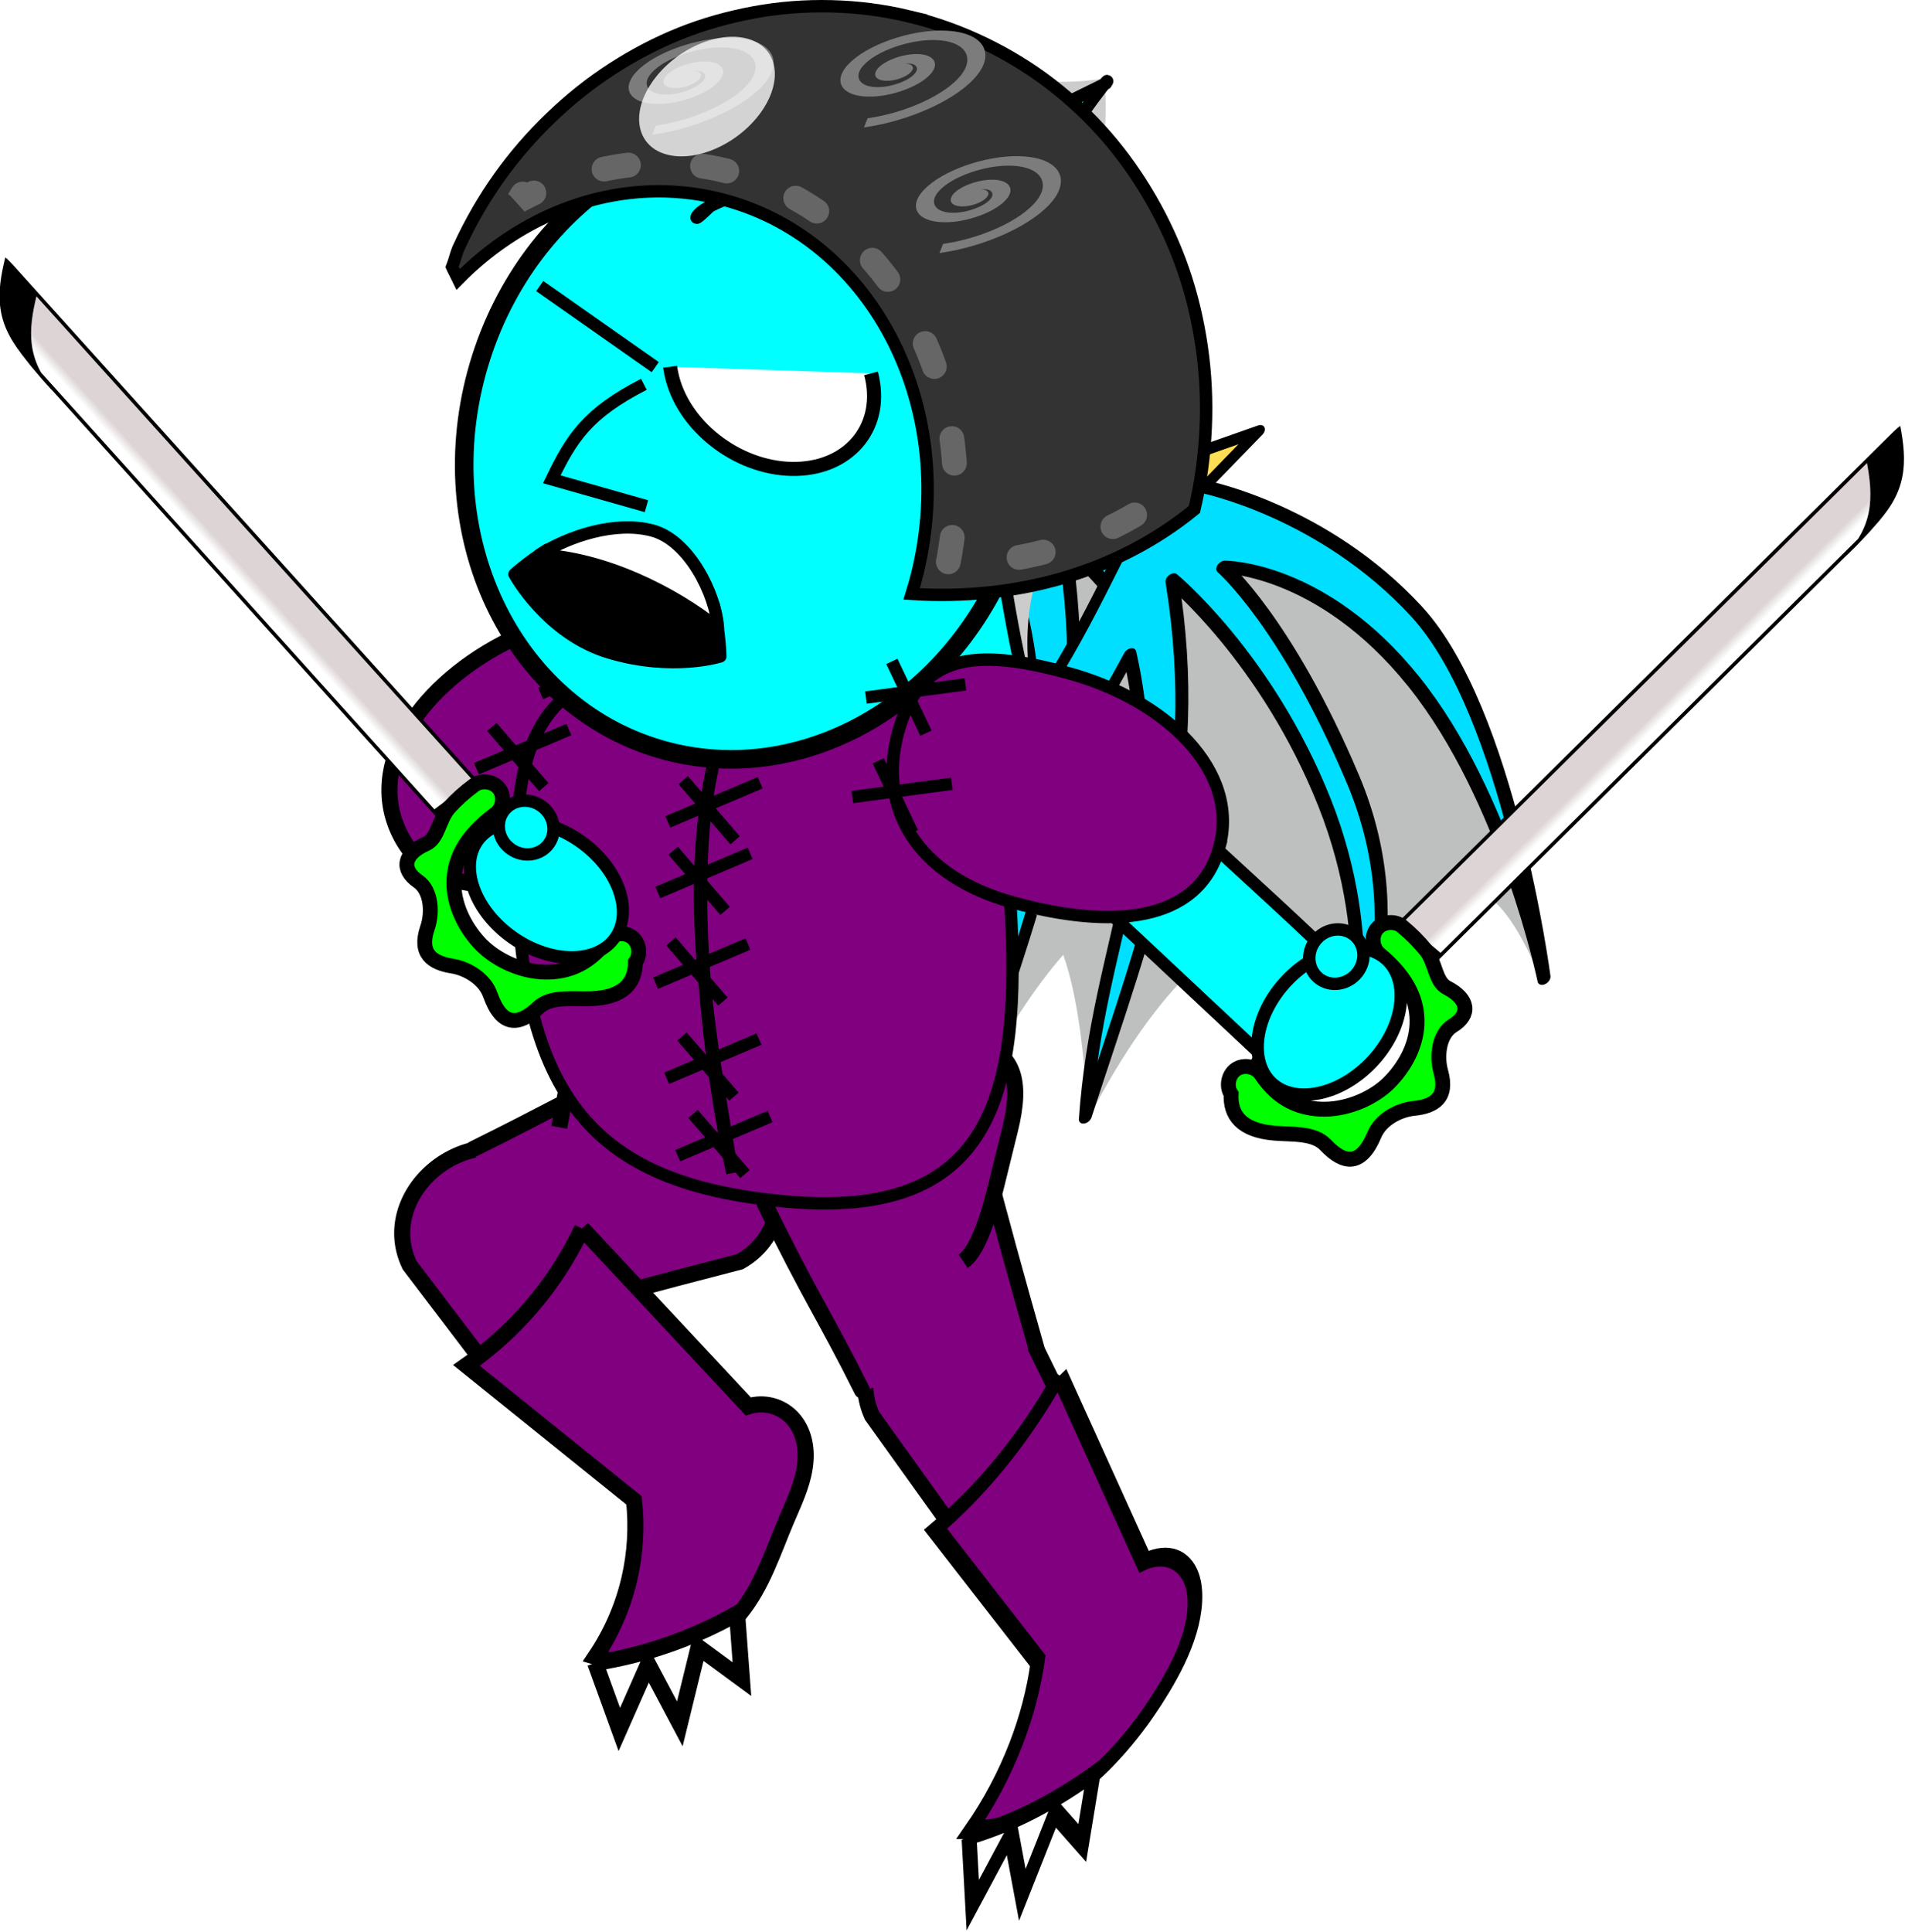
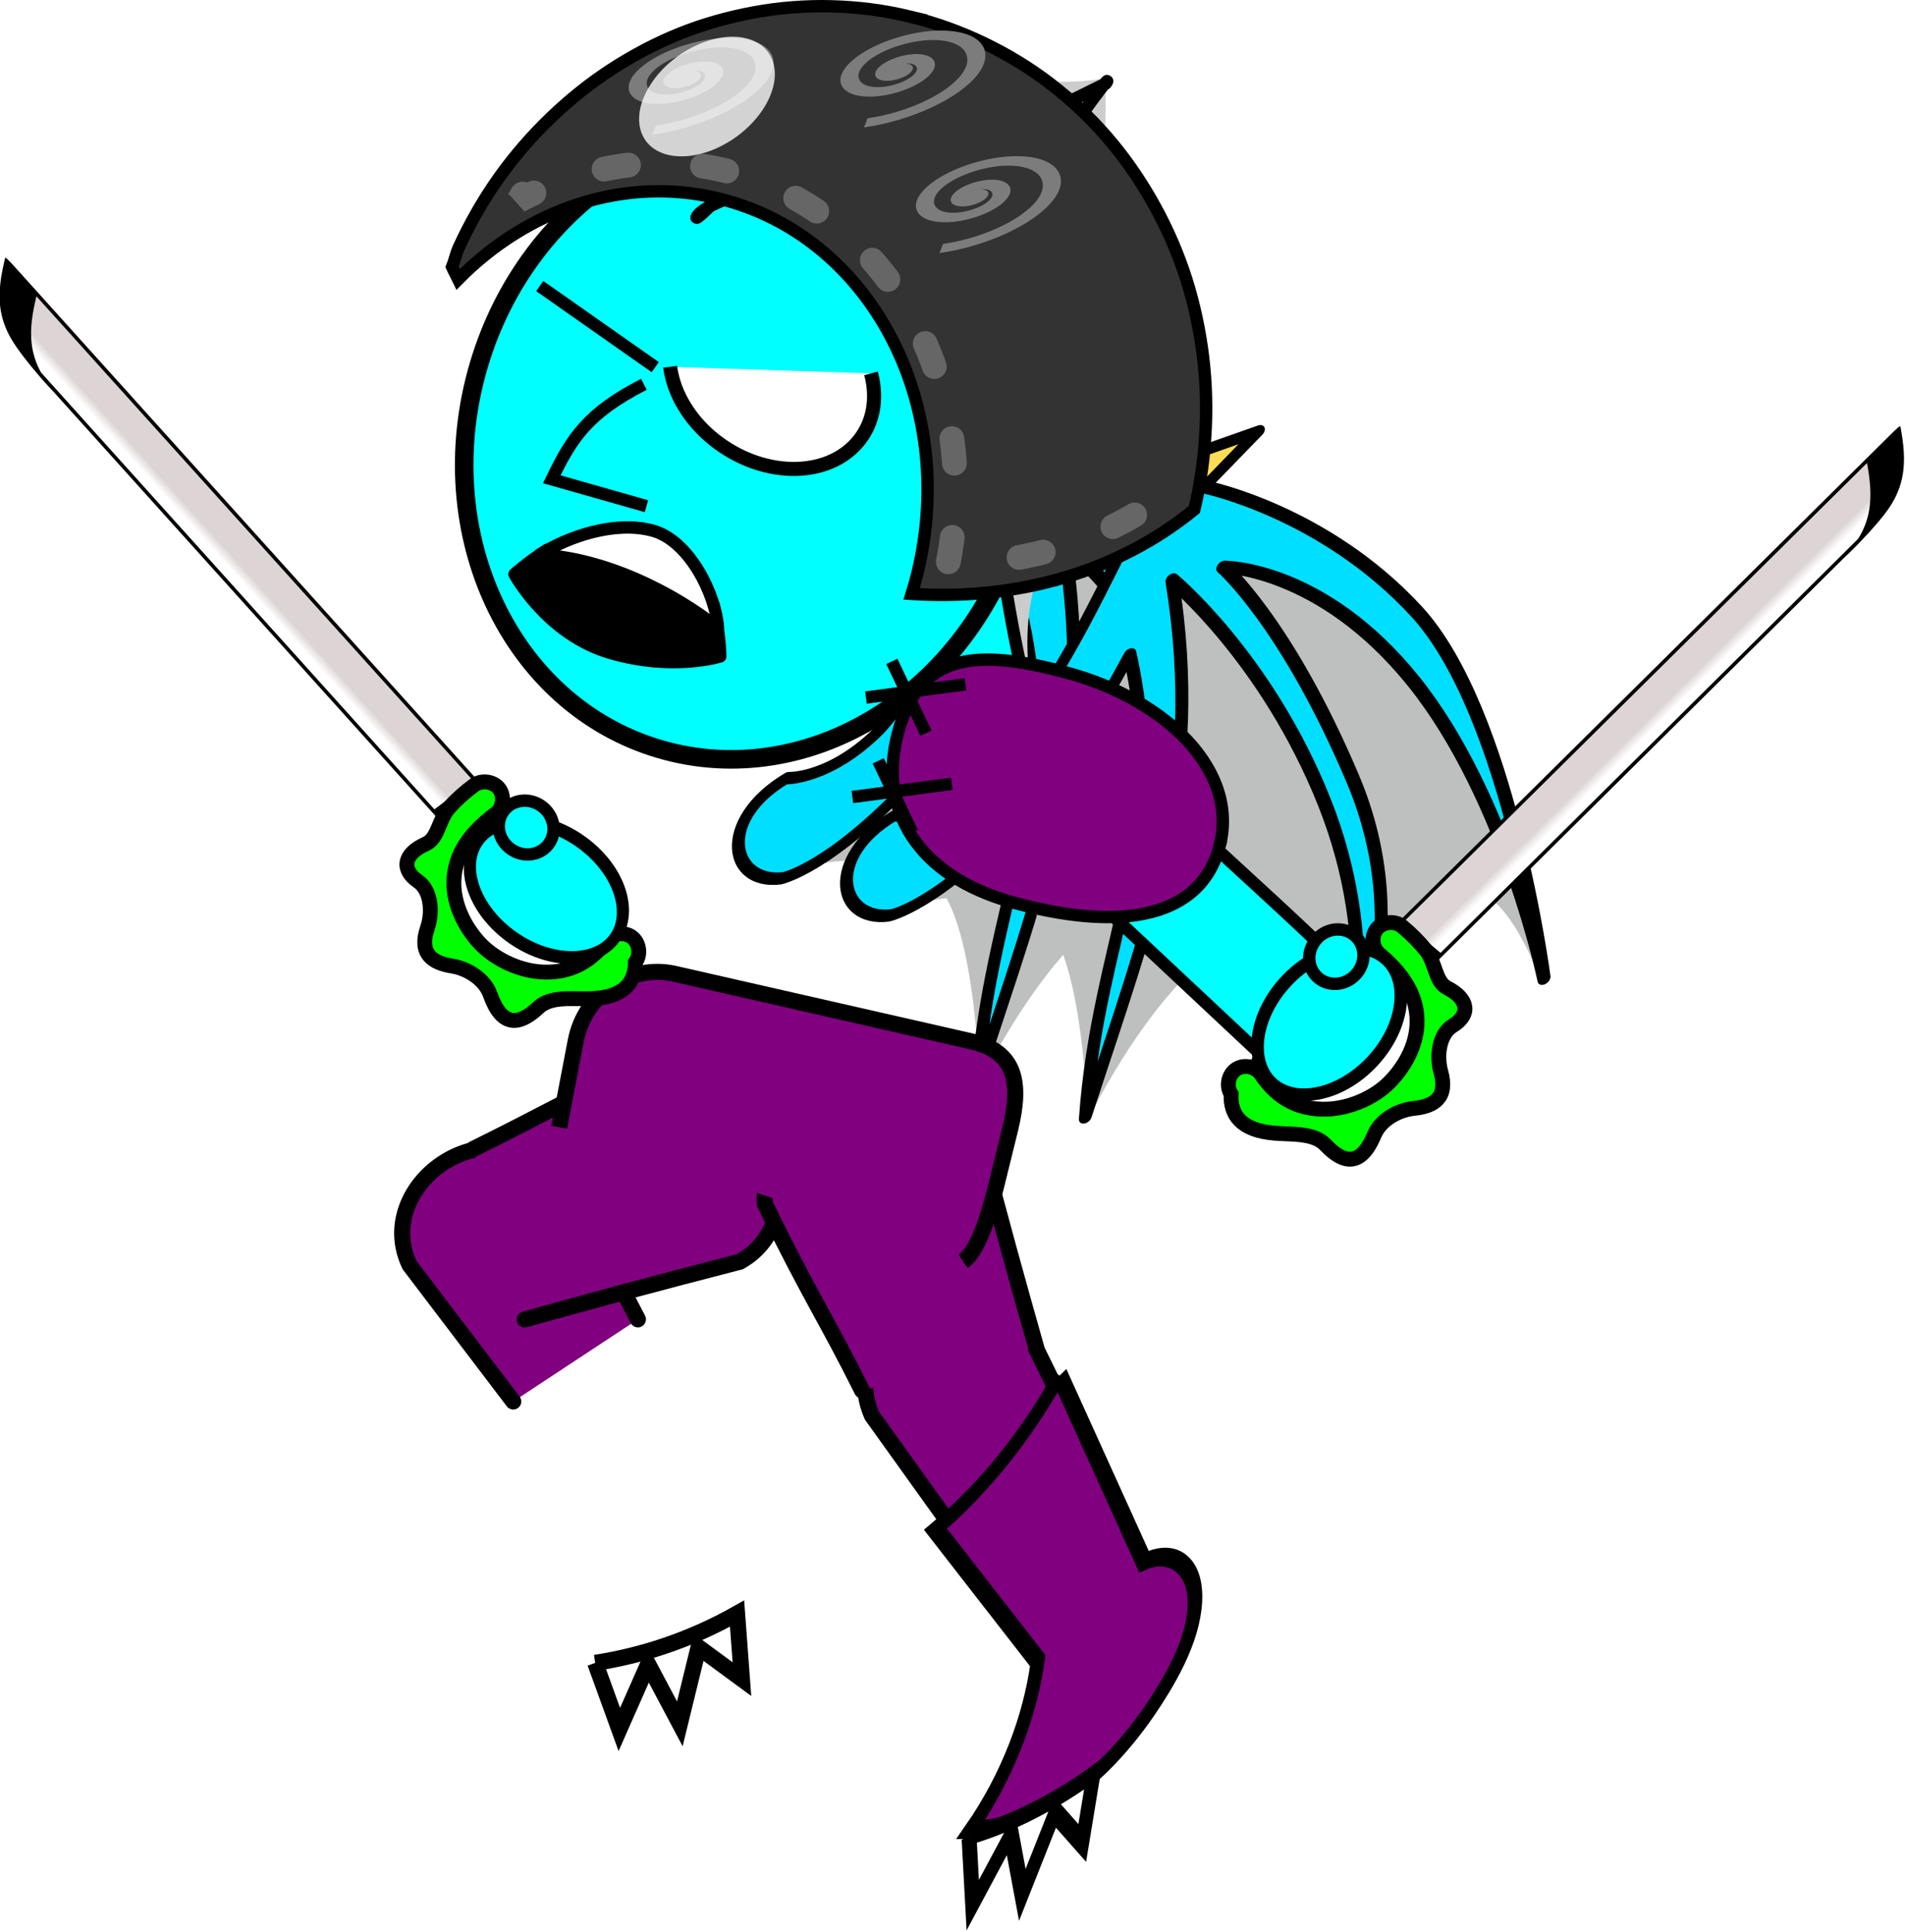
<svg xmlns="http://www.w3.org/2000/svg" xmlns:ns1="http://www.inkscape.org/namespaces/inkscape" xmlns:ns2="http://sodipodi.sourceforge.net/DTD/sodipodi-0.dtd" xmlns:xlink="http://www.w3.org/1999/xlink" width="153.859" height="155.986" id="svg3516" version="1.1" ns1:version="0.48.1 r9760" ns2:docname="klyros03.svg" ns1:export-filename="/home/massimo/Immagini/Doomed Comics/Characters/klyros03.png" ns1:export-xdpi="124" ns1:export-ydpi="124">
  <defs id="defs3518">
    <filter color-interpolation-filters="sRGB" ns1:collect="always" id="filter7616-7">
      <feGaussianBlur ns1:collect="always" stdDeviation="0.543" id="feGaussianBlur7618-6" />
    </filter>
    <filter id="filter5469-4-2" ns1:label="Colorize" ns1:menu="Color" ns1:menu-tooltip="Blend image or object with a flood color and set lightness and contrast" x="0" y="0" width="1" height="1" color-interpolation-filters="sRGB">
      <feColorMatrix id="feColorMatrix5471-4-04" values="1" in="SourceGraphic" type="saturate" result="result2" />
      <feFlood id="feFlood5473-7-6" flood-color="rgb(254,102,0)" flood-opacity="1" result="result1" />
      <feBlend id="feBlend5475-31-11" in2="result2" mode="multiply" in="result1" result="result3" />
      <feComposite id="feComposite5477-0-9" in2="SourceGraphic" operator="in" result="result4" />
    </filter>
    <filter id="filter5469-6-8" ns1:label="Colorize" ns1:menu="Color" ns1:menu-tooltip="Blend image or object with a flood color and set lightness and contrast" x="0" y="0" width="1" height="1" color-interpolation-filters="sRGB">
      <feColorMatrix id="feColorMatrix5471-0-0" values="1" in="SourceGraphic" type="saturate" result="result2" />
      <feFlood id="feFlood5473-6-7" flood-color="rgb(254,102,0)" flood-opacity="1" result="result1" />
      <feBlend id="feBlend5475-3-7" in2="result2" mode="multiply" in="result1" result="result3" />
      <feComposite id="feComposite5477-9-3" in2="SourceGraphic" operator="in" result="result4" />
    </filter>
    <filter id="filter5469-68-9" ns1:label="Colorize" ns1:menu="Color" ns1:menu-tooltip="Blend image or object with a flood color and set lightness and contrast" x="0" y="0" width="1" height="1" color-interpolation-filters="sRGB">
      <feColorMatrix id="feColorMatrix5471-1-3" values="1" in="SourceGraphic" type="saturate" result="result2" />
      <feFlood id="feFlood5473-63-0" flood-color="rgb(254,102,0)" flood-opacity="1" result="result1" />
      <feBlend id="feBlend5475-7-6" in2="result2" mode="multiply" in="result1" result="result3" />
      <feComposite id="feComposite5477-5-4" in2="SourceGraphic" operator="in" result="result4" />
    </filter>
    <filter id="filter5469-64" ns1:label="Colorize" ns1:menu="Color" ns1:menu-tooltip="Blend image or object with a flood color and set lightness and contrast" x="0" y="0" width="1" height="1" color-interpolation-filters="sRGB">
      <feColorMatrix id="feColorMatrix5471-9" values="1" in="SourceGraphic" type="saturate" result="result2" />
      <feFlood id="feFlood5473-1" flood-color="rgb(254,102,0)" flood-opacity="1" result="result1" />
      <feBlend id="feBlend5475-35" in2="result2" mode="multiply" in="result1" result="result3" />
      <feComposite id="feComposite5477-4" in2="SourceGraphic" operator="in" result="result4" />
    </filter>
    <filter id="filter5417-9" ns1:label="Colorize" ns1:menu="Color" ns1:menu-tooltip="Blend image or object with a flood color and set lightness and contrast" x="0" y="0" width="1" height="1" color-interpolation-filters="sRGB">
      <feColorMatrix id="feColorMatrix5419-2" values="1" in="SourceGraphic" type="saturate" result="result2" />
      <feFlood id="feFlood5421-3" flood-color="rgb(254,102,0)" flood-opacity="1" result="result1" />
      <feBlend id="feBlend5423-1" in2="result2" mode="multiply" in="result1" result="result3" />
      <feComposite id="feComposite5425-7" in2="SourceGraphic" operator="in" result="result4" />
    </filter>
    <filter id="filter5469-4-7-2" ns1:label="Colorize" ns1:menu="Color" ns1:menu-tooltip="Blend image or object with a flood color and set lightness and contrast" x="0" y="0" width="1" height="1" color-interpolation-filters="sRGB">
      <feColorMatrix id="feColorMatrix5471-4-0-8" values="1" in="SourceGraphic" type="saturate" result="result2" />
      <feFlood id="feFlood5473-7-1-0" flood-color="rgb(254,102,0)" flood-opacity="1" result="result1" />
      <feBlend id="feBlend5475-31-1-9" in2="result2" mode="multiply" in="result1" result="result3" />
      <feComposite id="feComposite5477-0-2-0" in2="SourceGraphic" operator="in" result="result4" />
    </filter>
    <filter id="filter5469-6-5-8" ns1:label="Colorize" ns1:menu="Color" ns1:menu-tooltip="Blend image or object with a flood color and set lightness and contrast" x="0" y="0" width="1" height="1" color-interpolation-filters="sRGB">
      <feColorMatrix id="feColorMatrix5471-0-6-9" values="1" in="SourceGraphic" type="saturate" result="result2" />
      <feFlood id="feFlood5473-6-3-6" flood-color="rgb(254,102,0)" flood-opacity="1" result="result1" />
      <feBlend id="feBlend5475-3-8-2" in2="result2" mode="multiply" in="result1" result="result3" />
      <feComposite id="feComposite5477-9-5-1" in2="SourceGraphic" operator="in" result="result4" />
    </filter>
    <filter id="filter5469-68-7-3" ns1:label="Colorize" ns1:menu="Color" ns1:menu-tooltip="Blend image or object with a flood color and set lightness and contrast" x="0" y="0" width="1" height="1" color-interpolation-filters="sRGB">
      <feColorMatrix id="feColorMatrix5471-1-7-9" values="1" in="SourceGraphic" type="saturate" result="result2" />
      <feFlood id="feFlood5473-63-5-0" flood-color="rgb(254,102,0)" flood-opacity="1" result="result1" />
      <feBlend id="feBlend5475-7-2-9" in2="result2" mode="multiply" in="result1" result="result3" />
      <feComposite id="feComposite5477-5-7-1" in2="SourceGraphic" operator="in" result="result4" />
    </filter>
    <filter id="filter5469-2-7" ns1:label="Colorize" ns1:menu="Color" ns1:menu-tooltip="Blend image or object with a flood color and set lightness and contrast" x="0" y="0" width="1" height="1" color-interpolation-filters="sRGB">
      <feColorMatrix id="feColorMatrix5471-49-8" values="1" in="SourceGraphic" type="saturate" result="result2" />
      <feFlood id="feFlood5473-0-7" flood-color="rgb(254,102,0)" flood-opacity="1" result="result1" />
      <feBlend id="feBlend5475-75-8" in2="result2" mode="multiply" in="result1" result="result3" />
      <feComposite id="feComposite5477-8-2" in2="SourceGraphic" operator="in" result="result4" />
    </filter>
    <filter id="filter5417-7-3" ns1:label="Colorize" ns1:menu="Color" ns1:menu-tooltip="Blend image or object with a flood color and set lightness and contrast" x="0" y="0" width="1" height="1" color-interpolation-filters="sRGB">
      <feColorMatrix id="feColorMatrix5419-7-9" values="1" in="SourceGraphic" type="saturate" result="result2" />
      <feFlood id="feFlood5421-0-6" flood-color="rgb(254,102,0)" flood-opacity="1" result="result1" />
      <feBlend id="feBlend5423-0-2" in2="result2" mode="multiply" in="result1" result="result3" />
      <feComposite id="feComposite5425-1-5" in2="SourceGraphic" operator="in" result="result4" />
    </filter>
    <ns1:path-effect is_visible="true" id="path-effect4718-6" effect="spiro" />
    <ns1:path-effect is_visible="true" id="path-effect3844-2-4-2" effect="spiro" />
    <ns1:path-effect is_visible="true" id="path-effect4718-7" effect="spiro" />
    <ns1:path-effect is_visible="true" id="path-effect3844-2-4-4" effect="spiro" />
    <ns1:path-effect is_visible="true" id="path-effect3844-2-5-3-1" effect="spiro" />
    <ns1:path-effect is_visible="true" id="path-effect3844-2-5-1" effect="spiro" />
    <ns1:path-effect is_visible="true" id="path-effect4718-07" effect="spiro" />
    <ns1:path-effect is_visible="true" id="path-effect3844-2-4-0" effect="spiro" />
    <ns1:path-effect is_visible="true" id="path-effect4718-1" effect="spiro" />
    <ns1:path-effect is_visible="true" id="path-effect3844-2-4-1" effect="spiro" />
    <linearGradient y2="605.681" x2="278.616" y1="609.23" x1="271.959" gradientUnits="userSpaceOnUse" id="linearGradient25876-4" xlink:href="#linearGradient25309-1" ns1:collect="always" />
    <linearGradient id="linearGradient25309-1" ns1:collect="always">
      <stop id="stop25311-0" offset="0" style="stop-color:#ddd5d5;stop-opacity:1" />
      <stop id="stop25313-7" offset="1" style="stop-color:#ffffff;stop-opacity:1" />
    </linearGradient>
    <linearGradient y2="605.681" x2="278.616" y1="609.23" x1="271.959" gradientUnits="userSpaceOnUse" id="linearGradient25876-4-3" xlink:href="#linearGradient25309-1-6" ns1:collect="always" />
    <linearGradient id="linearGradient25309-1-6" ns1:collect="always">
      <stop id="stop25311-0-5" offset="0" style="stop-color:#ddd5d5;stop-opacity:1" />
      <stop id="stop25313-7-6" offset="1" style="stop-color:#ffffff;stop-opacity:1" />
    </linearGradient>
    <filter color-interpolation-filters="sRGB" height="1.39" y="-0.195" width="1.474" x="-0.237" id="filter10689-6-7-3" ns1:collect="always">
      <feGaussianBlur id="feGaussianBlur10691-6-24-2" stdDeviation="1.259" ns1:collect="always" />
    </filter>
  </defs>
  <ns2:namedview id="base" pagecolor="#ffffff" bordercolor="#666666" borderopacity="1.0" ns1:pageopacity="0.0" ns1:pageshadow="2" ns1:zoom="0.77472527" ns1:cx="185.8067" ns1:cy="54.307557" ns1:current-layer="layer1" ns1:document-units="px" showgrid="false" fit-margin-top="0" fit-margin-left="0" fit-margin-right="0" fit-margin-bottom="0" ns1:window-width="1440" ns1:window-height="827" ns1:window-x="0" ns1:window-y="25" ns1:window-maximized="1" />
  <g id="layer1" ns1:label="Layer 1" ns1:groupmode="layer" transform="translate(-134.193,-138.322)">
    <g id="g4037" transform="translate(-236.872,-561.109)">
      <g transform="matrix(0.946,0.325,-0.325,0.946,547.524,-219.939)" id="g5972">
        <g transform="matrix(-0.245,0.211,0.114,0.241,245.875,755.676)" id="g4402-6" ns1:transform-center-x="-25.599855" ns1:transform-center-y="-13.727459">
          <path style="fill:#bebfbf;fill-opacity:1;stroke:none" d="m 223.063,657.725 c 0.137,0.061 7.745,-40.428 19.63,-35.303 20.359,8.777 32.761,36.132 32.808,35.71 0,0 5.125,-49.104 25.464,-48.901 20.338,0.203 43.044,34.849 43.044,34.849 0.348,-0.045 -4.148,-54.024 7.989,-66.253 20.777,-20.935 38.826,-16.551 38.769,-16.837 0,0 -38.258,-18.79 -50.258,-38.273 -13.085,-21.244 -41.078,-38.033 -42.659,-35.447 -0.542,-4.326 -26.98,6.044 -61.242,77.435 -8.163,17.01 -14.26,93.008 -13.546,93.021 z" id="path3629-7-4" ns1:connector-curvature="0" ns2:nodetypes="cscscscscsc" />
          <path style="color:#000000;fill:#ffdd55;fill-opacity:1;fill-rule:evenodd;stroke:#000000;stroke-width:3.47;stroke-linecap:round;stroke-linejoin:round;stroke-opacity:1;marker:none;visibility:visible;display:inline;overflow:visible;enable-background:accumulate" d="m 337.242,477.44 -26.711,1.251 -9.449,-2.264 -20.62,-13.212 24.12,-1.248 9.449,2.264 z" id="path4399-3-6" ns1:connector-curvature="0" ns2:nodetypes="ccccccc" />
          <path style="fill:#00dfff;fill-opacity:1;stroke:#000000;stroke-width:3.47px;stroke-linecap:round;stroke-linejoin:round;stroke-opacity:1" d="m 222.609,656.176 c 0,0 1.314,-81.714 22.261,-121.884 20.947,-40.17 50.965,-61.068 50.965,-61.068 9.186,-3.845 16.341,0.562 21.505,6.289 11.676,17.057 23.299,35.91 42.231,50.013 14.33,8.909 25.45,3.367 25.45,3.367 19.295,3.976 17.79,24.395 4.134,28.623 0,0 -13.043,2.845 -37.502,-14.259 -12.539,-7.615 -24.535,-24.385 -31.697,-33.929 -5.294,57.639 16.311,78.712 24.71,129.852 -22.616,-50.872 -40.285,-83.107 -37.716,-146.781 0,0 -22.201,33.92 -32.853,82.712 -10.651,48.792 1.362,78.841 1.362,78.841 0,0 -21.95,-28.725 -9.371,-82.233 12.578,-53.509 27.422,-77.088 27.422,-77.088 0,0 -25.328,11.248 -45.869,55.678 -20.541,44.43 -25.031,101.868 -25.031,101.868 z" id="path3627-0" ns1:connector-curvature="0" ns2:nodetypes="cscccccccccscscsc" />
        </g>
        <g transform="matrix(-0.245,0.211,0.114,0.241,255.105,755.676)" id="g4402-8" ns1:transform-center-x="-25.599855" ns1:transform-center-y="-13.727459">
          <path style="fill:#bebfbf;fill-opacity:1;stroke:none" d="m 223.063,657.725 c 0.137,0.061 7.745,-40.428 19.63,-35.303 20.359,8.777 32.761,36.132 32.808,35.71 0,0 5.125,-49.104 25.464,-48.901 20.338,0.203 43.044,34.849 43.044,34.849 0.348,-0.045 -4.148,-54.024 7.989,-66.253 20.777,-20.935 38.826,-16.551 38.769,-16.837 0,0 -38.258,-18.79 -50.258,-38.273 -13.085,-21.244 -41.078,-38.033 -42.659,-35.447 -0.542,-4.326 -26.98,6.044 -61.242,77.435 -8.163,17.01 -14.26,93.008 -13.546,93.021 z" id="path3629-1" ns1:connector-curvature="0" ns2:nodetypes="cscscscscsc" />
          <path style="color:#000000;fill:#ffdd55;fill-opacity:1;fill-rule:evenodd;stroke:#000000;stroke-width:3.47;stroke-linecap:round;stroke-linejoin:round;stroke-opacity:1;marker:none;visibility:visible;display:inline;overflow:visible;enable-background:accumulate" d="m 337.242,477.44 -26.711,1.251 -9.449,-2.264 -20.62,-13.212 24.12,-1.248 9.449,2.264 z" id="path4399-2" ns1:connector-curvature="0" ns2:nodetypes="ccccccc" />
          <path style="fill:#00dfff;fill-opacity:1;stroke:#000000;stroke-width:3.47px;stroke-linecap:round;stroke-linejoin:round;stroke-opacity:1" d="m 222.609,656.176 c 0,0 1.314,-81.714 22.261,-121.884 20.947,-40.17 50.965,-61.068 50.965,-61.068 9.186,-3.845 16.341,0.562 21.505,6.289 11.676,17.057 23.299,35.91 42.231,50.013 14.33,8.909 25.45,3.367 25.45,3.367 19.295,3.976 17.79,24.395 4.134,28.623 0,0 -13.043,2.845 -37.502,-14.259 -12.539,-7.615 -24.535,-24.385 -31.697,-33.929 -5.294,57.639 16.311,78.712 24.71,129.852 -22.616,-50.872 -40.285,-83.107 -37.716,-146.781 0,0 -22.201,33.92 -32.853,82.712 -10.651,48.792 1.362,78.841 1.362,78.841 0,0 -21.95,-28.725 -9.371,-82.233 12.578,-53.509 27.422,-77.088 27.422,-77.088 0,0 -25.328,11.248 -45.869,55.678 -20.541,44.43 -25.031,101.868 -25.031,101.868 z" id="path3627-7-5" ns1:connector-curvature="0" ns2:nodetypes="cscccccccccscscsc" />
        </g>
      </g>
      <g ns1:transform-center-x="-1.0199868" ns1:transform-center-y="7.0448526" id="g5593-7-4" transform="matrix(0.975,0.222,-0.222,0.975,-143.269,457.45)">
        <g id="g5585-99-4">
          <path ns2:nodetypes="cccc" ns1:connector-curvature="0" id="path4466-1-7-4" d="m 629.137,214.207 c -1.398,-1.632 -7.828,-9.247 -7.828,-9.247 -7.697,-5.843 -15.605,3.448 -11.12,9.076 l 10.603,8.875" style="color:#000000;fill:#800080;fill-opacity:1;stroke:#000000;stroke-width:1.3;stroke-linecap:round;stroke-miterlimit:4;marker:none;visibility:visible;display:inline;overflow:visible;enable-background:accumulate" />
          <path ns1:transform-center-x="2.7693805" ns1:transform-center-y="2.2248412" ns2:nodetypes="ccscc" ns1:connector-curvature="0" id="path4468-4-4-8" d="m 620.226,216.244 c 5.58,-3.008 8.672,-4.666 15.909,-8.404 2.981,-2.664 2.423,-7.127 0.27,-10.657 -2.153,-3.53 -5.886,-6.116 -9.236,-5.06 -6.512,5.186 -8.848,7.395 -14.036,11.611" style="color:#000000;fill:#800080;fill-opacity:1;fill-rule:evenodd;stroke:#000000;stroke-width:1.3;stroke-linecap:round;stroke-linejoin:miter;stroke-miterlimit:4;stroke-dasharray:none;marker:none;visibility:visible;display:inline;overflow:visible;enable-background:accumulate" />
        </g>
        <g id="g5589-4-5">
          <path style="color:#000000;fill:#800080;fill-opacity:1;stroke:#000000;stroke-width:1.3;stroke-linecap:round;stroke-miterlimit:4;marker:none;visibility:visible;display:inline;overflow:visible;enable-background:accumulate" d="m 668.259,218.319 c -1.356,-1.667 -8.249,-10.204 -8.249,-10.204 -7.546,-6.036 -15.045,3.745 -10.706,9.485 l 10.391,9.208" id="rect8538-3-6-7-8-6-8-4-4-6" ns1:connector-curvature="0" ns2:nodetypes="cccc" />
          <path ns1:transform-center-y="5.0918145" ns1:transform-center-x="0.2147993" style="color:#000000;fill:#800080;fill-opacity:1;fill-rule:evenodd;stroke:#000000;stroke-width:1.3;stroke-linecap:round;stroke-linejoin:miter;stroke-miterlimit:4;stroke-dasharray:none;marker:none;visibility:visible;display:inline;overflow:visible;enable-background:accumulate" d="m 661.012,209.287 c -3.033,-5.566 -4.495,-8.261 -8.266,-15.481 -2.677,-2.969 -7.137,-2.391 -10.658,-0.222 -3.52,2.169 -6.09,5.913 -5.018,9.259 5.216,6.488 6.76,7.778 11,12.947" id="path3632-8-6-22" ns1:connector-curvature="0" ns2:nodetypes="ccscc" />
        </g>
        <path ns2:nodetypes="csssssc" ns1:connector-curvature="0" id="rect8558-3-1-9-0-5-7-8-3" d="m 619.495,200.498 -0.245,-7.094 c -0.135,-3.91 2.94,-7.062 6.592,-7.062 l 24.584,0 c 3.652,0 4.687,2.314 4.618,6.226 l -0.07,3.943 c -0.035,1.956 -0.071,6.02 -1.263,7.296" style="color:#000000;fill:#800080;fill-opacity:1;fill-rule:evenodd;stroke:#000000;stroke-width:1.3;stroke-linejoin:round;stroke-miterlimit:4;stroke-opacity:1;stroke-dashoffset:0;marker:none;visibility:visible;display:inline;overflow:visible;enable-background:accumulate" />
      </g>
      <g id="g8237-9" transform="matrix(0.685,-0.729,0.729,0.685,-21.089,650.529)" style="stroke-width:1.3;stroke-miterlimit:4;stroke-dasharray:none">
-         <path ns2:nodetypes="caccscssscc" ns1:connector-curvature="0" d="m 192.735,421.326 c -2.423,0.786 -4.953,1.241 -7.498,1.346 -2.33,0.097 -4.672,-0.099 -6.954,-0.581 l 1.325,17.317 c -1.381,1.618 -3.038,3.001 -4.878,4.069 -1.988,1.155 -4.189,1.942 -6.458,2.31 0.954,1.945 2.5,3.595 4.379,4.673 1.879,1.078 4.084,1.58 6.244,1.422 2.783,-0.204 5.362,-1.451 7.98,-2.417 1.385,-0.511 2.818,-0.957 4.042,-1.783 0.612,-0.413 1.167,-0.921 1.581,-1.532 0.415,-0.611 0.685,-1.329 0.715,-2.067 0.026,-0.632 -0.127,-1.271 -0.435,-1.824 -0.309,-0.552 -0.773,-1.017 -1.325,-1.326 l 1.282,-19.608" ns1:original-d="m 192.73513,421.32568 c 0,0 -4.96146,1.22661 -7.49791,1.34641 -2.32361,0.10974 -6.9544,-0.58056 -6.9544,-0.58056 0,0 3.13424,10.80221 1.32493,17.31656 -6.27653,-0.038 -3.79777,2.98549 -4.87814,4.0693 -1.08037,1.08382 -2.64534,1.79148 -6.45812,2.31028 0.0311,-0.005 9.90333,5.37829 10.6235,6.09434 1.92968,1.91866 2.60687,-24.38095 7.97983,-2.41717 0.77016,3.14832 6.56395,-2.51106 6.33826,-5.38168 -0.28022,-3.56423 4.0201,-9.09725 -1.76018,-3.14998 0.92188,7.4537 6.0357,-15.0196 1.28223,-19.6075 z" ns1:path-effect="#path-effect4718-07" style="fill:#800080;stroke:#000000;stroke-width:1.3;stroke-linecap:butt;stroke-linejoin:miter;stroke-miterlimit:4;stroke-opacity:1;stroke-dasharray:none" id="path4716-0" />
        <path ns2:nodetypes="cccccccsc" ns1:connector-curvature="0" ns1:original-d="m 167.90169,446.10708 -2.58299,5.10127 5.43631,-1.91302 -1.75888,5.16053 5.53985,-3.12896 0.52287,4.31193 3.58692,-3.90941 c -0.32409,-2.18686 -3.94835,-1.243 -5.99872,-2.52402 -1.90566,-1.19061 -0.38189,-6.37154 -4.74536,-3.09832 z" ns1:path-effect="#path-effect3844-2-4-0" id="path3842-3-8-0" d="m 167.902,446.107 -2.583,5.101 5.436,-1.913 -1.759,5.161 5.54,-3.129 0.523,4.312 3.587,-3.909 c -2.074,-0.646 -4.086,-1.493 -5.999,-2.524 -1.665,-0.898 -3.254,-1.935 -4.745,-3.098" style="fill:#ffffff;stroke:#000000;stroke-width:1.3;stroke-linecap:butt;stroke-linejoin:miter;stroke-miterlimit:4;stroke-opacity:1;stroke-dasharray:none" />
      </g>
      <g id="g8237-1" transform="matrix(0.716,-0.823,0.422,0.676,140.852,684.317)" style="stroke-width:1.3;stroke-miterlimit:4;stroke-dasharray:none">
        <path ns2:nodetypes="csccscssscc" ns1:connector-curvature="0" d="m 192.735,421.326 c -2.423,0.786 -4.953,1.241 -7.498,1.346 -2.33,0.097 -4.672,-0.099 -6.954,-0.581 l 1.325,17.317 c -1.381,1.618 -3.038,3.001 -4.878,4.069 -1.988,1.155 -4.189,1.942 -6.458,2.31 2.648,3.226 6.502,5.437 10.623,6.094 2.602,0.415 5.287,0.225 7.834,-0.45 1.416,-0.375 2.813,-0.91 3.981,-1.793 1.169,-0.883 2.097,-2.147 2.357,-3.588 0.177,-0.979 0.036,-2.013 -0.396,-2.909 -0.432,-0.896 -1.153,-1.65 -2.029,-2.122 l 2.093,-19.694" ns1:original-d="m 192.73513,421.32568 c 0.32713,4.39272 -4.61052,13.22775 -7.49791,1.34641 -0.8162,-3.35857 -6.9544,-0.58056 -6.9544,-0.58056 0,0 3.13424,10.80221 1.32493,17.31656 -6.27653,-0.038 -3.79777,2.98549 -4.87814,4.0693 -1.08037,1.08382 -2.64534,1.79148 -6.45812,2.31028 0.0311,-0.005 9.90333,5.37829 10.6235,6.09434 1.92968,1.91866 2.46094,-22.41331 7.8339,-0.44953 0.77016,3.14832 6.56395,-2.51106 6.33826,-5.38168 -0.28022,-3.56423 3.35567,-10.97832 -2.42461,-5.03105 -5.7186,44.38013 -5.89435,27.61212 2.09259,-19.69407 z" ns1:path-effect="#path-effect4718-1" style="fill:#800080;stroke:#000000;stroke-width:1.426;stroke-linecap:butt;stroke-linejoin:miter;stroke-miterlimit:4;stroke-opacity:1;stroke-dasharray:none" id="path4716-06" />
        <path ns2:nodetypes="cccccccsc" ns1:connector-curvature="0" ns1:original-d="m 167.90169,446.10708 -2.58299,5.10127 5.43631,-1.91302 -1.75888,5.16053 5.53985,-3.12896 0.52287,4.31193 3.58692,-3.90941 c -0.32409,-2.18686 -3.94835,-1.243 -5.99872,-2.52402 -1.90566,-1.19061 -0.38189,-6.37154 -4.74536,-3.09832 z" ns1:path-effect="#path-effect3844-2-4-1" id="path3842-3-8-8" d="m 167.902,446.107 -2.583,5.101 5.436,-1.913 -1.759,5.161 5.54,-3.129 0.523,4.312 3.587,-3.909 c -2.074,-0.646 -4.086,-1.493 -5.999,-2.524 -1.665,-0.898 -3.254,-1.935 -4.745,-3.098" style="fill:#ffffff;stroke:#000000;stroke-width:1.426;stroke-linecap:butt;stroke-linejoin:miter;stroke-miterlimit:4;stroke-opacity:1;stroke-dasharray:none" />
      </g>
-       <path style="color:#000000;fill:#800080;fill-opacity:1;fill-rule:evenodd;stroke:#000000;stroke-width:1.3;stroke-miterlimit:4;marker:none;visibility:visible;display:inline;overflow:visible;enable-background:accumulate" d="m 403.215,766.468 c 2.628,5.861 9.761,5.169 17.132,1.864 7.371,-3.305 9.7,-9.167 7.072,-15.028 -2.628,-5.861 -6.975,-5.885 -14.346,-2.58 -7.371,3.305 -12.486,9.883 -9.858,15.744 z" id="path5335-7-4-1-9" ns1:connector-curvature="0" ns2:nodetypes="sssss" />
-       <path id="path7699-5-2-8" style="fill:#800080;fill-opacity:1;stroke:#000000;stroke-width:1px;stroke-linecap:butt;stroke-linejoin:miter;stroke-opacity:1" d="m 422.188,752.273 -7.459,3.162 m 1.24,-3.372 4.193,4.856 m -3.152,1.425 -7.459,3.162 m 1.24,-3.372 4.193,4.856 m 18.276,26.603 -7.459,3.162 m 1.24,-3.372 4.193,4.856 m 1.134,-10.897 -7.459,3.162 m 1.24,-3.372 4.193,4.856 m 1.134,-12.325 -7.459,3.162 m 1.24,-3.372 4.193,4.856 m 2.205,-11.968 -7.459,3.162 m 1.24,-3.372 4.193,4.856 m 2.835,-10.347 -7.459,3.162 m 1.24,-3.372 4.193,4.856 m -1.689,-6.432 c -2.229,9.006 -0.57,24.011 1.467,33.296 -1.886,-11.266 -3.956,-22.554 -1.467,-33.296 z m 23.913,11.351 c 0.993,16.001 -1.659,25.778 -18.222,24.243 -15.649,-1.451 -21.754,-8.509 -21.636,-28.738 0.08,-13.72 6.227,-15.207 20.502,-15.027 14.276,0.18 18.506,5.828 19.356,19.521 z" ns1:connector-curvature="0" ns2:nodetypes="cccccccccccccccccccccccccccccccsssss" />
      <g transform="matrix(0.959,0.282,-0.282,0.959,533.239,-151.838)" ns1:transform-center-y="-22.804664" ns1:transform-center-x="-15.076342" id="g6148">
        <g transform="translate(-314.735,569.83)" id="g5349-7" ns1:transform-center-x="-4.6150502" ns1:transform-center-y="-25.639168">
          <g id="g4431-4">
            <path ns2:nodetypes="ccccccc" ns1:transform-center-y="11.034395" ns1:transform-center-x="-6.7543076" ns1:connector-curvature="0" id="path7271-4-3-7-0" d="m 486.916,274.303 c 3.491,9.787 0.62,17.673 9.871,23.684 -1.259,8.318 -6.961,13.889 -1.831,24.84 -4.831,4.05 -10.015,3.733 -15.799,8.703 l 5.121,-6.802 4.608,-15.145 -6.389,-18.604" style="fill:#cccccc;stroke:none" />
            <path ns2:nodetypes="sccsccsc" ns1:transform-center-y="17.663546" ns1:transform-center-x="-8.4452845" ns1:connector-curvature="0" d="m 482.77,326.951 c -0.211,0.82 6.498,-16.635 5.896,-16.439 -0.602,0.196 6.044,13.393 6.137,12.521 0.829,-2.487 -10.973,-0.202 -12.033,3.918 z m 6.553,-15.803 c 0.712,0.182 -6.046,-19.139 -6.415,-18.474 -0.369,0.665 14.381,5.88 13.802,5.173 -1.965,-2.396 -9.365,11.909 -7.386,13.3 z" style="color:#000000;fill:#00ffff;fill-opacity:1;fill-rule:evenodd;stroke:#000000;stroke-width:1;stroke-linejoin:round;stroke-miterlimit:4;stroke-opacity:1;stroke-dashoffset:0;marker:none;visibility:visible;display:inline;overflow:visible;enable-background:accumulate" id="path7215-2-7-5-6-7" />
          </g>
          <path ns2:type="arc" style="color:#000000;fill:#00ffff;fill-opacity:1;fill-rule:evenodd;stroke:#000000;stroke-width:0.617;stroke-miterlimit:4;stroke-opacity:1;stroke-dasharray:none;marker:none;visibility:visible;display:inline;overflow:visible;enable-background:accumulate" id="path2994-7-84" ns2:cx="131.64648" ns2:cy="178.16849" ns2:rx="9.3631258" ns2:ry="10.524252" d="m 141.01,178.168 c 0,5.812 -4.192,10.524 -9.363,10.524 -5.171,0 -9.363,-4.712 -9.363,-10.524 0,-5.812 4.192,-10.524 9.363,-10.524 5.171,0 9.363,4.712 9.363,10.524 z" transform="matrix(2.432,0,0,2.432,147.376,-122.925)" />
          <path style="fill:#cccccc;stroke:none" d="m 482.896,290.799 0.59,1.616 -12.37,-5.377 -2.454,-11.663 c 0,0 9.998,2.33 17.83,-1.405" id="path7290-5-0-9-1" ns1:connector-curvature="0" ns2:nodetypes="ccccc" />
          <path id="path7215-3-4-8-3-9-6" style="color:#000000;fill:#00ffff;fill-opacity:1;fill-rule:evenodd;stroke:#000000;stroke-width:1;stroke-linejoin:round;stroke-miterlimit:4;stroke-opacity:1;stroke-dashoffset:0;marker:none;visibility:visible;display:inline;overflow:visible;enable-background:accumulate" d="m 472.173,288.275 c -5.651,-1.46 -13.736,4.105 -13.887,5.633 -0.112,1.133 9.723,-18.399 10.569,-18.385 -1.436,1.024 5.295,13.263 3.318,12.752 z m 11.198,4.003 c 1.115,0.843 -8.725,-5.661 -11.212,-4.005 -2.118,1.411 13.708,-13.042 14.8,-14.053 0.702,-2.429 -6.317,15.995 -3.588,18.058 z" ns1:connector-curvature="0" ns2:nodetypes="sscssscs" />
          <g transform="translate(332.501,177.071)" id="g8412-6-20-2" />
        </g>
        <path ns2:open="true" ns2:end="8.8350701" ns2:start="5.5665483" transform="matrix(0.471,0.14,-0.14,0.471,137.971,769.704)" d="m 103.44,186.171 c 6.48,5.854 5.703,14.733 -1.736,19.833 -7.438,5.099 -18.721,4.488 -25.2,-1.366 -0.497,-0.449 -0.956,-0.922 -1.377,-1.416" ns2:ry="14.057041" ns2:rx="17.861584" ns2:cy="195.40422" ns2:cx="89.972198" id="path4223-1-4-3-0" style="color:#000000;fill:#ffffff;fill-opacity:1;fill-rule:evenodd;stroke:#000000;stroke-width:2.313;stroke-miterlimit:4;stroke-opacity:1;stroke-dasharray:none;stroke-dashoffset:0;marker:none;visibility:visible;display:inline;overflow:visible;enable-background:accumulate" ns2:type="arc" />
        <path ns2:nodetypes="ccc" ns1:connector-curvature="0" id="path4989-6-9-6-3-4" d="m 143.272,877.894 c -3.715,3.517 -4.378,5.823 -4.978,9.462 l 7.955,-0.074" style="fill:#00ffff;fill-opacity:1;stroke:#000000;stroke-width:1px;stroke-linecap:butt;stroke-linejoin:miter;stroke-opacity:1" />
        <path ns1:connector-curvature="0" id="path9244-7-2-5-3" d="m 132.956,872.652 10.803,3.653" style="fill:none;stroke:#000000;stroke-width:1px;stroke-linecap:butt;stroke-linejoin:miter;stroke-opacity:1" />
        <g id="g5375-6-8" transform="matrix(1.295,0,0,1.295,-404.051,-81.194)" style="stroke-width:1;stroke-miterlimit:4;stroke-dasharray:none">
          <path ns2:nodetypes="ccccsccc" ns1:connector-curvature="0" id="path5372-4-0" d="m 430.696,752.586 c 0.866,1.546 1.307,2.962 1.307,2.962 l 0,0 0,0 c 0,0 -2.554,1.729 -6.664,1.729 -4.11,0 -7.102,-3.028 -7.102,-3.028 0,0 0.571,-0.934 1.528,-2.037 z" style="color:#000000;fill:#000000;fill-opacity:1;fill-rule:evenodd;stroke:#000000;stroke-width:0.772;stroke-linejoin:round;stroke-miterlimit:4;stroke-opacity:1;stroke-dasharray:none;stroke-dashoffset:0;marker:none;visibility:visible;display:inline;overflow:visible;enable-background:accumulate" />
          <path ns2:nodetypes="cscc" ns1:connector-curvature="0" d="m 419.397,752.645 c 1.38,-1.591 3.929,-3.39 6.356,-3.434 2.349,-0.042 4.888,2.691 5.612,4.678 -3.357,-1.369 -8.077,-2.19 -11.968,-1.244 z" style="color:#000000;fill:#ffffff;stroke:#000000;stroke-width:0.772;stroke-linejoin:round;stroke-miterlimit:4;stroke-opacity:1;stroke-dasharray:none;stroke-dashoffset:0;marker:none;visibility:visible;display:inline;overflow:visible;enable-background:accumulate" id="path5337-6-4-1" />
        </g>
      </g>
      <g ns1:transform-center-y="-18.297653" ns1:transform-center-x="-19.227029" id="g25869-3" transform="matrix(-0.291,-0.293,-0.293,0.291,784.863,636.904)" style="stroke-width:3.633;stroke-miterlimit:4;stroke-dasharray:none">
        <path ns2:nodetypes="ccccc" ns1:connector-curvature="0" id="path5155-2" d="m 257.744,629.362 -21.251,-38.434 43.911,0.813 18.035,33.148 c 3.909,2.799 -17.264,3.719 -40.695,4.473 z" ns1:transform-center-y="-22.577603" ns1:transform-center-x="1.6115901" style="color:#000000;fill:url(#linearGradient25876-4);fill-opacity:1;stroke:#000000;stroke-width:2.66;stroke-linecap:round;stroke-linejoin:round;stroke-miterlimit:4;stroke-opacity:1;stroke-dasharray:none;stroke-dashoffset:0.16;marker:none;visibility:visible;display:inline;overflow:visible;enable-background:accumulate" transform="matrix(-0.232,0.046,0.123,-3.597,259.868,2869.433)" />
        <path transform="matrix(1.215,0,0,1.045,69.86,72.172)" d="m 172.768,671.38 c 0,11.538 -2.417,20.892 -5.399,20.892 -2.982,0 -5.399,-9.354 -5.399,-20.892 0,-11.538 2.417,-20.892 5.399,-20.892 2.982,0 5.399,9.354 5.399,20.892 z" ns2:ry="20.891794" ns2:rx="5.399003" ns2:cy="671.38037" ns2:cx="167.36909" id="path5153-9" style="color:#000000;fill:#800000;fill-opacity:1;fill-rule:evenodd;stroke:#000000;stroke-width:2.579;stroke-linecap:butt;stroke-linejoin:round;stroke-miterlimit:4;stroke-opacity:1;stroke-dasharray:none;stroke-dashoffset:0.16;marker:none;visibility:visible;display:inline;overflow:visible;enable-background:accumulate" ns2:type="arc" />
        <path ns2:nodetypes="sssssssscscssscscs" ns1:connector-curvature="0" id="path5150-0" d="m 270.344,750.75 c -3.045,0.32 -5.637,3.053 -8.14,2.237 -4.572,-1.491 -6.993,0.438 -6.048,4.419 0.747,3.144 -2.052,6.52 -4.713,7.996 -4.671,2.59 -3.88,5.748 -1.412,8.786 1.915,2.356 3.032,6.181 1.803,9.137 -2.589,6.229 0.084,8.3 5.291,8.176 3.337,-0.08 5.954,3.135 8.688,5.463 4.986,4.245 8.643,3.646 11.406,0.631 1.8,-0.36 3.11,-2.325 2.75,-4.125 -0.36,-1.8 -2.325,-3.11 -4.125,-2.75 -6.066,1.212 -10.421,-0.729 -13.688,-4.094 -3.266,-3.365 -5.125,-8.358 -5.125,-12.438 0,-4.365 1.356,-8.889 4.25,-12 2.894,-3.111 7.317,-5.2 14.906,-4.469 1.842,0.207 3.702,-1.305 3.875,-3.15 0.174,-1.845 -1.371,-3.678 -3.219,-3.818 -2.308,-0.222 -4.47,-0.213 -6.5,0 z" style="font-size:medium;font-style:normal;font-variant:normal;font-weight:normal;font-stretch:normal;text-indent:0;text-align:start;text-decoration:none;line-height:normal;letter-spacing:normal;word-spacing:normal;text-transform:none;direction:ltr;block-progression:tb;writing-mode:lr-tb;text-anchor:start;baseline-shift:baseline;color:#000000;fill:#00ff00;fill-opacity:1;stroke:#000000;stroke-width:2.907;stroke-miterlimit:4;stroke-dasharray:none;marker:none;visibility:visible;display:inline;overflow:visible;enable-background:accumulate;font-family:Sans;-inkscape-font-specification:Sans" />
      </g>
      <g id="g25869-3-0" transform="matrix(0.307,-0.276,0.276,0.307,117.147,608.775)" style="stroke-width:3.633;stroke-miterlimit:4;stroke-dasharray:none">
        <path ns2:nodetypes="ccccc" ns1:connector-curvature="0" id="path5155-2-3" d="m 257.744,629.362 -21.251,-38.434 43.911,0.813 18.035,33.148 c 3.909,2.799 -17.264,3.719 -40.695,4.473 z" ns1:transform-center-y="-22.577603" ns1:transform-center-x="1.6115901" style="color:#000000;fill:url(#linearGradient25876-4-3);fill-opacity:1;stroke:#000000;stroke-width:2.66;stroke-linecap:round;stroke-linejoin:round;stroke-miterlimit:4;stroke-opacity:1;stroke-dasharray:none;stroke-dashoffset:0.16;marker:none;visibility:visible;display:inline;overflow:visible;enable-background:accumulate" transform="matrix(-0.232,0.046,0.123,-3.597,259.868,2869.433)" />
        <path transform="matrix(1.215,0,0,1.045,69.86,72.172)" d="m 172.768,671.38 c 0,11.538 -2.417,20.892 -5.399,20.892 -2.982,0 -5.399,-9.354 -5.399,-20.892 0,-11.538 2.417,-20.892 5.399,-20.892 2.982,0 5.399,9.354 5.399,20.892 z" ns2:ry="20.891794" ns2:rx="5.399003" ns2:cy="671.38037" ns2:cx="167.36909" id="path5153-9-3" style="color:#000000;fill:#800000;fill-opacity:1;fill-rule:evenodd;stroke:#000000;stroke-width:2.579;stroke-linecap:butt;stroke-linejoin:round;stroke-miterlimit:4;stroke-opacity:1;stroke-dasharray:none;stroke-dashoffset:0.16;marker:none;visibility:visible;display:inline;overflow:visible;enable-background:accumulate" ns2:type="arc" />
        <path ns2:nodetypes="sssssssscscssscscs" ns1:connector-curvature="0" id="path5150-0-5" d="m 270.344,750.75 c -3.045,0.32 -5.637,3.053 -8.14,2.237 -4.572,-1.491 -6.993,0.438 -6.048,4.419 0.747,3.144 -2.052,6.52 -4.713,7.996 -4.671,2.59 -3.88,5.748 -1.412,8.786 1.915,2.356 3.032,6.181 1.803,9.137 -2.589,6.229 0.084,8.3 5.291,8.176 3.337,-0.08 5.954,3.135 8.688,5.463 4.986,4.245 8.643,3.646 11.406,0.631 1.8,-0.36 3.11,-2.325 2.75,-4.125 -0.36,-1.8 -2.325,-3.11 -4.125,-2.75 -6.066,1.212 -10.421,-0.729 -13.688,-4.094 -3.266,-3.365 -5.125,-8.358 -5.125,-12.438 0,-4.365 1.356,-8.889 4.25,-12 2.894,-3.111 7.317,-5.2 14.906,-4.469 1.842,0.207 3.702,-1.305 3.875,-3.15 0.174,-1.845 -1.371,-3.678 -3.219,-3.818 -2.308,-0.222 -4.47,-0.213 -6.5,0 z" style="font-size:medium;font-style:normal;font-variant:normal;font-weight:normal;font-stretch:normal;text-indent:0;text-align:start;text-decoration:none;line-height:normal;letter-spacing:normal;word-spacing:normal;text-transform:none;direction:ltr;block-progression:tb;writing-mode:lr-tb;text-anchor:start;baseline-shift:baseline;color:#000000;fill:#00ff00;fill-opacity:1;stroke:#000000;stroke-width:2.907;stroke-miterlimit:4;stroke-dasharray:none;marker:none;visibility:visible;display:inline;overflow:visible;enable-background:accumulate;font-family:Sans;-inkscape-font-specification:Sans" />
      </g>
      <g style="fill:#00ffff;fill-opacity:1" transform="matrix(0.819,0.574,-0.574,0.819,860.705,-29.324)" id="g6144">
        <path ns2:type="arc" style="color:#000000;fill:#00ffff;fill-opacity:1;fill-rule:evenodd;stroke:#000000;stroke-width:0.934;stroke-miterlimit:4;stroke-dasharray:none;marker:none;visibility:visible;display:inline;overflow:visible;enable-background:accumulate" id="path9048-8" ns2:cx="335.95258" ns2:cy="360.94571" ns2:rx="6.7691202" ns2:ry="4.1504092" d="m 342.722,360.946 c 0,2.292 -3.031,4.15 -6.769,4.15 -3.738,0 -6.769,-1.858 -6.769,-4.15 0,-2.292 3.031,-4.15 6.769,-4.15 3.738,0 6.769,1.858 6.769,4.15 z" transform="matrix(1,0,0,1.145,-241.316,497.894)" />
        <path ns2:type="arc" style="color:#000000;fill:#00ffff;fill-opacity:1;fill-rule:evenodd;stroke:#000000;stroke-width:1;stroke-linecap:round;stroke-miterlimit:4;stroke-dasharray:none;marker:none;visibility:visible;display:inline;overflow:visible;enable-background:accumulate" id="path9052-8" ns2:cx="301.27911" ns2:cy="355.00388" ns2:rx="2.2534938" ns2:ry="2.1312113" d="m 303.533,355.004 c 0,1.177 -1.009,2.131 -2.253,2.131 -1.245,0 -2.253,-0.954 -2.253,-2.131 0,-1.177 1.009,-2.131 2.253,-2.131 1.245,0 2.253,0.954 2.253,2.131 z" transform="translate(-210.85,553.024)" />
      </g>
      <g transform="matrix(0.972,0.235,-0.235,0.972,453.078,-114.198)" id="g6344">
        <path ns1:connector-curvature="0" style="color:#000000;fill:#333333;stroke:#000000;stroke-width:1;stroke-linecap:round;stroke-linejoin:miter;stroke-miterlimit:4;stroke-opacity:1;stroke-dasharray:none;stroke-dashoffset:0;marker:none;visibility:visible;display:inline;overflow:visible;enable-background:accumulate" d="m 183.23,794.145 c -2.187,0 -4.313,0.242 -6.375,0.688 -2.062,0.445 -4.043,1.092 -5.938,1.938 -1.895,0.846 -3.721,1.861 -5.406,3.062 -1.685,1.201 -3.254,2.582 -4.688,4.094 -1.433,1.512 -2.705,3.159 -3.844,4.938 -1.139,1.778 -2.136,3.688 -2.938,5.688 -0.801,1.999 -1.422,4.106 -1.844,6.281 -0.104,0.536 -0.077,1.111 -0.156,1.656 0.224,0.292 0.486,0.556 0.719,0.844 4.092,-6.808 11.015,-11.281 18.875,-11.281 12.576,0 22.75,11.458 22.75,25.594 0,0.6 -0.026,1.192 -0.062,1.781 8.372,-1.465 15.759,-5.606 20.594,-12 -0.008,-2.263 -0.242,-4.458 -0.656,-6.594 -0.422,-2.176 -1.042,-4.282 -1.844,-6.281 -0.801,-1.999 -1.768,-3.909 -2.906,-5.688 -1.139,-1.778 -2.442,-3.425 -3.875,-4.938 -1.433,-1.512 -3.002,-2.893 -4.688,-4.094 -1.685,-1.201 -3.48,-2.217 -5.375,-3.062 -1.895,-0.846 -3.907,-1.492 -5.969,-1.938 -2.062,-0.445 -4.188,-0.688 -6.375,-0.688 z" id="path6619-3-9" />
        <path ns2:type="spiral" style="fill:none;stroke:#7c7c7c;stroke-width:0.829px;stroke-linecap:butt;stroke-linejoin:miter;stroke-opacity:1" id="path6647-4-4-3" ns2:cx="-161.30576" ns2:cy="298.20377" ns2:expansion="3.01" ns2:revolution="3.7145908" ns2:radius="4.6092224" ns2:argument="-22.232313" ns2:t0="0" d="m -161.306,298.204 c -4.6e-4,1.1e-4 -3.4e-4,-0.001 -3.2e-4,-0.001 0.001,-0.005 0.008,-0.003 0.011,-0.001 0.014,0.009 0.007,0.029 -0.002,0.039 -0.027,0.029 -0.073,0.011 -0.095,-0.015 -0.05,-0.061 -0.013,-0.15 0.045,-0.19 0.114,-0.08 0.267,-0.012 0.334,0.097 0.118,0.192 0.005,0.434 -0.178,0.536 -0.298,0.166 -0.662,-0.009 -0.809,-0.294 -0.226,-0.438 0.031,-0.957 0.451,-1.16 0.615,-0.298 1.331,0.065 1.602,0.655 0.383,0.834 -0.11,1.792 -0.914,2.145 -1.1,0.483 -2.349,-0.169 -2.798,-1.232 -0.598,-1.417 0.244,-3.012 1.616,-3.572 1.789,-0.73 3.79,0.337 4.478,2.073 0.731,1.845 -0.065,3.957 -1.681,5.043" transform="matrix(1.271,0,-1.011,1.145,698.149,465.585)" />
        <path style="color:#000000;fill:none;stroke:#666666;stroke-width:2;stroke-linecap:round;stroke-linejoin:miter;stroke-miterlimit:4;stroke-opacity:1;stroke-dasharray:2, 6;stroke-dashoffset:0;marker:none;visibility:visible;display:inline;overflow:visible;enable-background:accumulate" d="m 156.199,815.426 c -0.076,0.19 -0.115,0.401 -0.188,0.594 4.287,-3.838 9.656,-6.281 15.625,-6.281 13.603,0 24.385,12 24.969,26.688 6.424,-1.654 12.008,-4.979 15.906,-9.812" id="path6644-7-5" ns1:connector-curvature="0" ns2:nodetypes="ccscc" />
        <path ns2:type="spiral" style="fill:none;stroke:#7c7c7c;stroke-width:0.829px;stroke-linecap:butt;stroke-linejoin:miter;stroke-opacity:1" id="path6647-9-6" ns2:cx="-161.30576" ns2:cy="298.20377" ns2:expansion="3.01" ns2:revolution="3.7145908" ns2:radius="4.6092224" ns2:argument="-22.232313" ns2:t0="0" d="m -161.306,298.204 c -4.6e-4,1.1e-4 -3.4e-4,-0.001 -3.2e-4,-0.001 0.001,-0.005 0.008,-0.003 0.011,-0.001 0.014,0.009 0.007,0.029 -0.002,0.039 -0.027,0.029 -0.073,0.011 -0.095,-0.015 -0.05,-0.061 -0.013,-0.15 0.045,-0.19 0.114,-0.08 0.267,-0.012 0.334,0.097 0.118,0.192 0.005,0.434 -0.178,0.536 -0.298,0.166 -0.662,-0.009 -0.809,-0.294 -0.226,-0.438 0.031,-0.957 0.451,-1.16 0.615,-0.298 1.331,0.065 1.602,0.655 0.383,0.834 -0.11,1.792 -0.914,2.145 -1.1,0.483 -2.349,-0.169 -2.798,-1.232 -0.598,-1.417 0.244,-3.012 1.616,-3.572 1.789,-0.73 3.79,0.337 4.478,2.073 0.731,1.845 -0.065,3.957 -1.681,5.043" transform="matrix(1.271,0,-1.011,1.145,689.837,457.158)" />
        <path ns2:type="spiral" style="fill:none;stroke:#7c7c7c;stroke-width:0.829px;stroke-linecap:butt;stroke-linejoin:miter;stroke-opacity:1" id="path6647-1-7-7" ns2:cx="-161.30576" ns2:cy="298.20377" ns2:expansion="3.01" ns2:revolution="3.7145908" ns2:radius="4.6092224" ns2:argument="-22.232313" ns2:t0="0" d="m -161.306,298.204 c -4.6e-4,1.1e-4 -3.4e-4,-0.001 -3.2e-4,-0.001 0.001,-0.005 0.008,-0.003 0.011,-0.001 0.014,0.009 0.007,0.029 -0.002,0.039 -0.027,0.029 -0.073,0.011 -0.095,-0.015 -0.05,-0.061 -0.013,-0.15 0.045,-0.19 0.114,-0.08 0.267,-0.012 0.334,0.097 0.118,0.192 0.005,0.434 -0.178,0.536 -0.298,0.166 -0.662,-0.009 -0.809,-0.294 -0.226,-0.438 0.031,-0.957 0.451,-1.16 0.615,-0.298 1.331,0.065 1.602,0.655 0.383,0.834 -0.11,1.792 -0.914,2.145 -1.1,0.483 -2.349,-0.169 -2.798,-1.232 -0.598,-1.417 0.244,-3.012 1.616,-3.572 1.789,-0.73 3.79,0.337 4.478,2.073 0.731,1.845 -0.065,3.957 -1.681,5.043" transform="matrix(1.271,0,-1.011,1.145,673.351,461.755)" ns1:transform-center-x="2.5575476" />
        <path ns2:type="arc" style="opacity:0.884;color:#000000;fill:#ffffff;fill-opacity:1;fill-rule:evenodd;stroke:none;stroke-width:1.6;marker:none;visibility:visible;display:inline;overflow:visible;filter:url(#filter10689-6-7-3);enable-background:accumulate" id="path10675-0-8-3" ns2:cx="174.88541" ns2:cy="344.73935" ns2:rx="5.6079936" ns2:ry="7.7573128" d="m 180.493,344.739 c 0,4.284 -2.511,7.757 -5.608,7.757 -3.097,0 -5.608,-3.473 -5.608,-7.757 0,-4.284 2.511,-7.757 5.608,-7.757 3.097,0 5.608,3.473 5.608,7.757 z" transform="matrix(0.823,0,-0.252,0.685,111.762,568.128)" />
      </g>
      <g style="fill:#00ffff;fill-opacity:1" id="g4789-9-9-9" transform="matrix(-0.684,0.73,0.73,0.684,391.341,563.13)">
        <path ns2:nodetypes="cssccc" ns1:connector-curvature="0" id="rect9046-8-2-8" d="m 105.796,194.249 0,16.288 c 0,0.052 -0.042,0.093 -0.093,0.093 l -9.571,0 c -0.169,-4.018 -0.007,-10.815 -0.007,-14.854 -0.196,-3.967 2.519,-6.531 5.088,-6.185" style="color:#000000;fill:#00ffff;fill-opacity:1;fill-rule:evenodd;stroke:#000000;stroke-width:1;stroke-linecap:round;stroke-miterlimit:4;marker:none;visibility:visible;display:inline;overflow:visible;enable-background:accumulate" />
        <path transform="matrix(1,0,0,1.145,-235.883,-200.232)" d="m 342.722,360.946 c 0,2.292 -3.031,4.15 -6.769,4.15 -3.738,0 -6.769,-1.858 -6.769,-4.15 0,-2.292 3.031,-4.15 6.769,-4.15 3.738,0 6.769,1.858 6.769,4.15 z" ns2:ry="4.1504092" ns2:rx="6.7691202" ns2:cy="360.94571" ns2:cx="335.95258" id="path9048-1-8-1" style="color:#000000;fill:#00ffff;fill-opacity:1;fill-rule:evenodd;stroke:#000000;stroke-width:0.934;stroke-miterlimit:4;stroke-dasharray:none;marker:none;visibility:visible;display:inline;overflow:visible;enable-background:accumulate" ns2:type="arc" />
        <path transform="translate(-205.417,-145.103)" d="m 303.533,355.004 c 0,1.177 -1.009,2.131 -2.253,2.131 -1.245,0 -2.253,-0.954 -2.253,-2.131 0,-1.177 1.009,-2.131 2.253,-2.131 1.245,0 2.253,0.954 2.253,2.131 z" ns2:ry="2.1312113" ns2:rx="2.2534938" ns2:cy="355.00388" ns2:cx="301.27911" id="path9052-1-5-6" style="color:#000000;fill:#00ffff;fill-opacity:1;fill-rule:evenodd;stroke:#000000;stroke-width:1;stroke-linecap:round;stroke-miterlimit:4;stroke-dasharray:none;marker:none;visibility:visible;display:inline;overflow:visible;enable-background:accumulate" ns2:type="arc" />
      </g>
      <path id="path7699-02-8-8" style="fill:#800080;fill-opacity:1;stroke:#000000;stroke-width:1px;stroke-linecap:butt;stroke-linejoin:miter;stroke-opacity:1" d="m 447.938,762.724 -8.031,1.069 m 2.091,-2.921 2.753,5.795 m 4.286,-11.974 -8.031,1.069 m 2.091,-2.921 2.753,5.795 m 23.691,9.221 c -1.704,6.193 -8.859,6.596 -16.648,4.452 -7.788,-2.144 -10.983,-7.582 -9.279,-13.775 1.704,-6.193 5.997,-6.879 13.785,-4.735 7.788,2.144 13.846,7.865 12.141,14.058 z" ns1:connector-curvature="0" />
    </g>
  </g>
</svg>